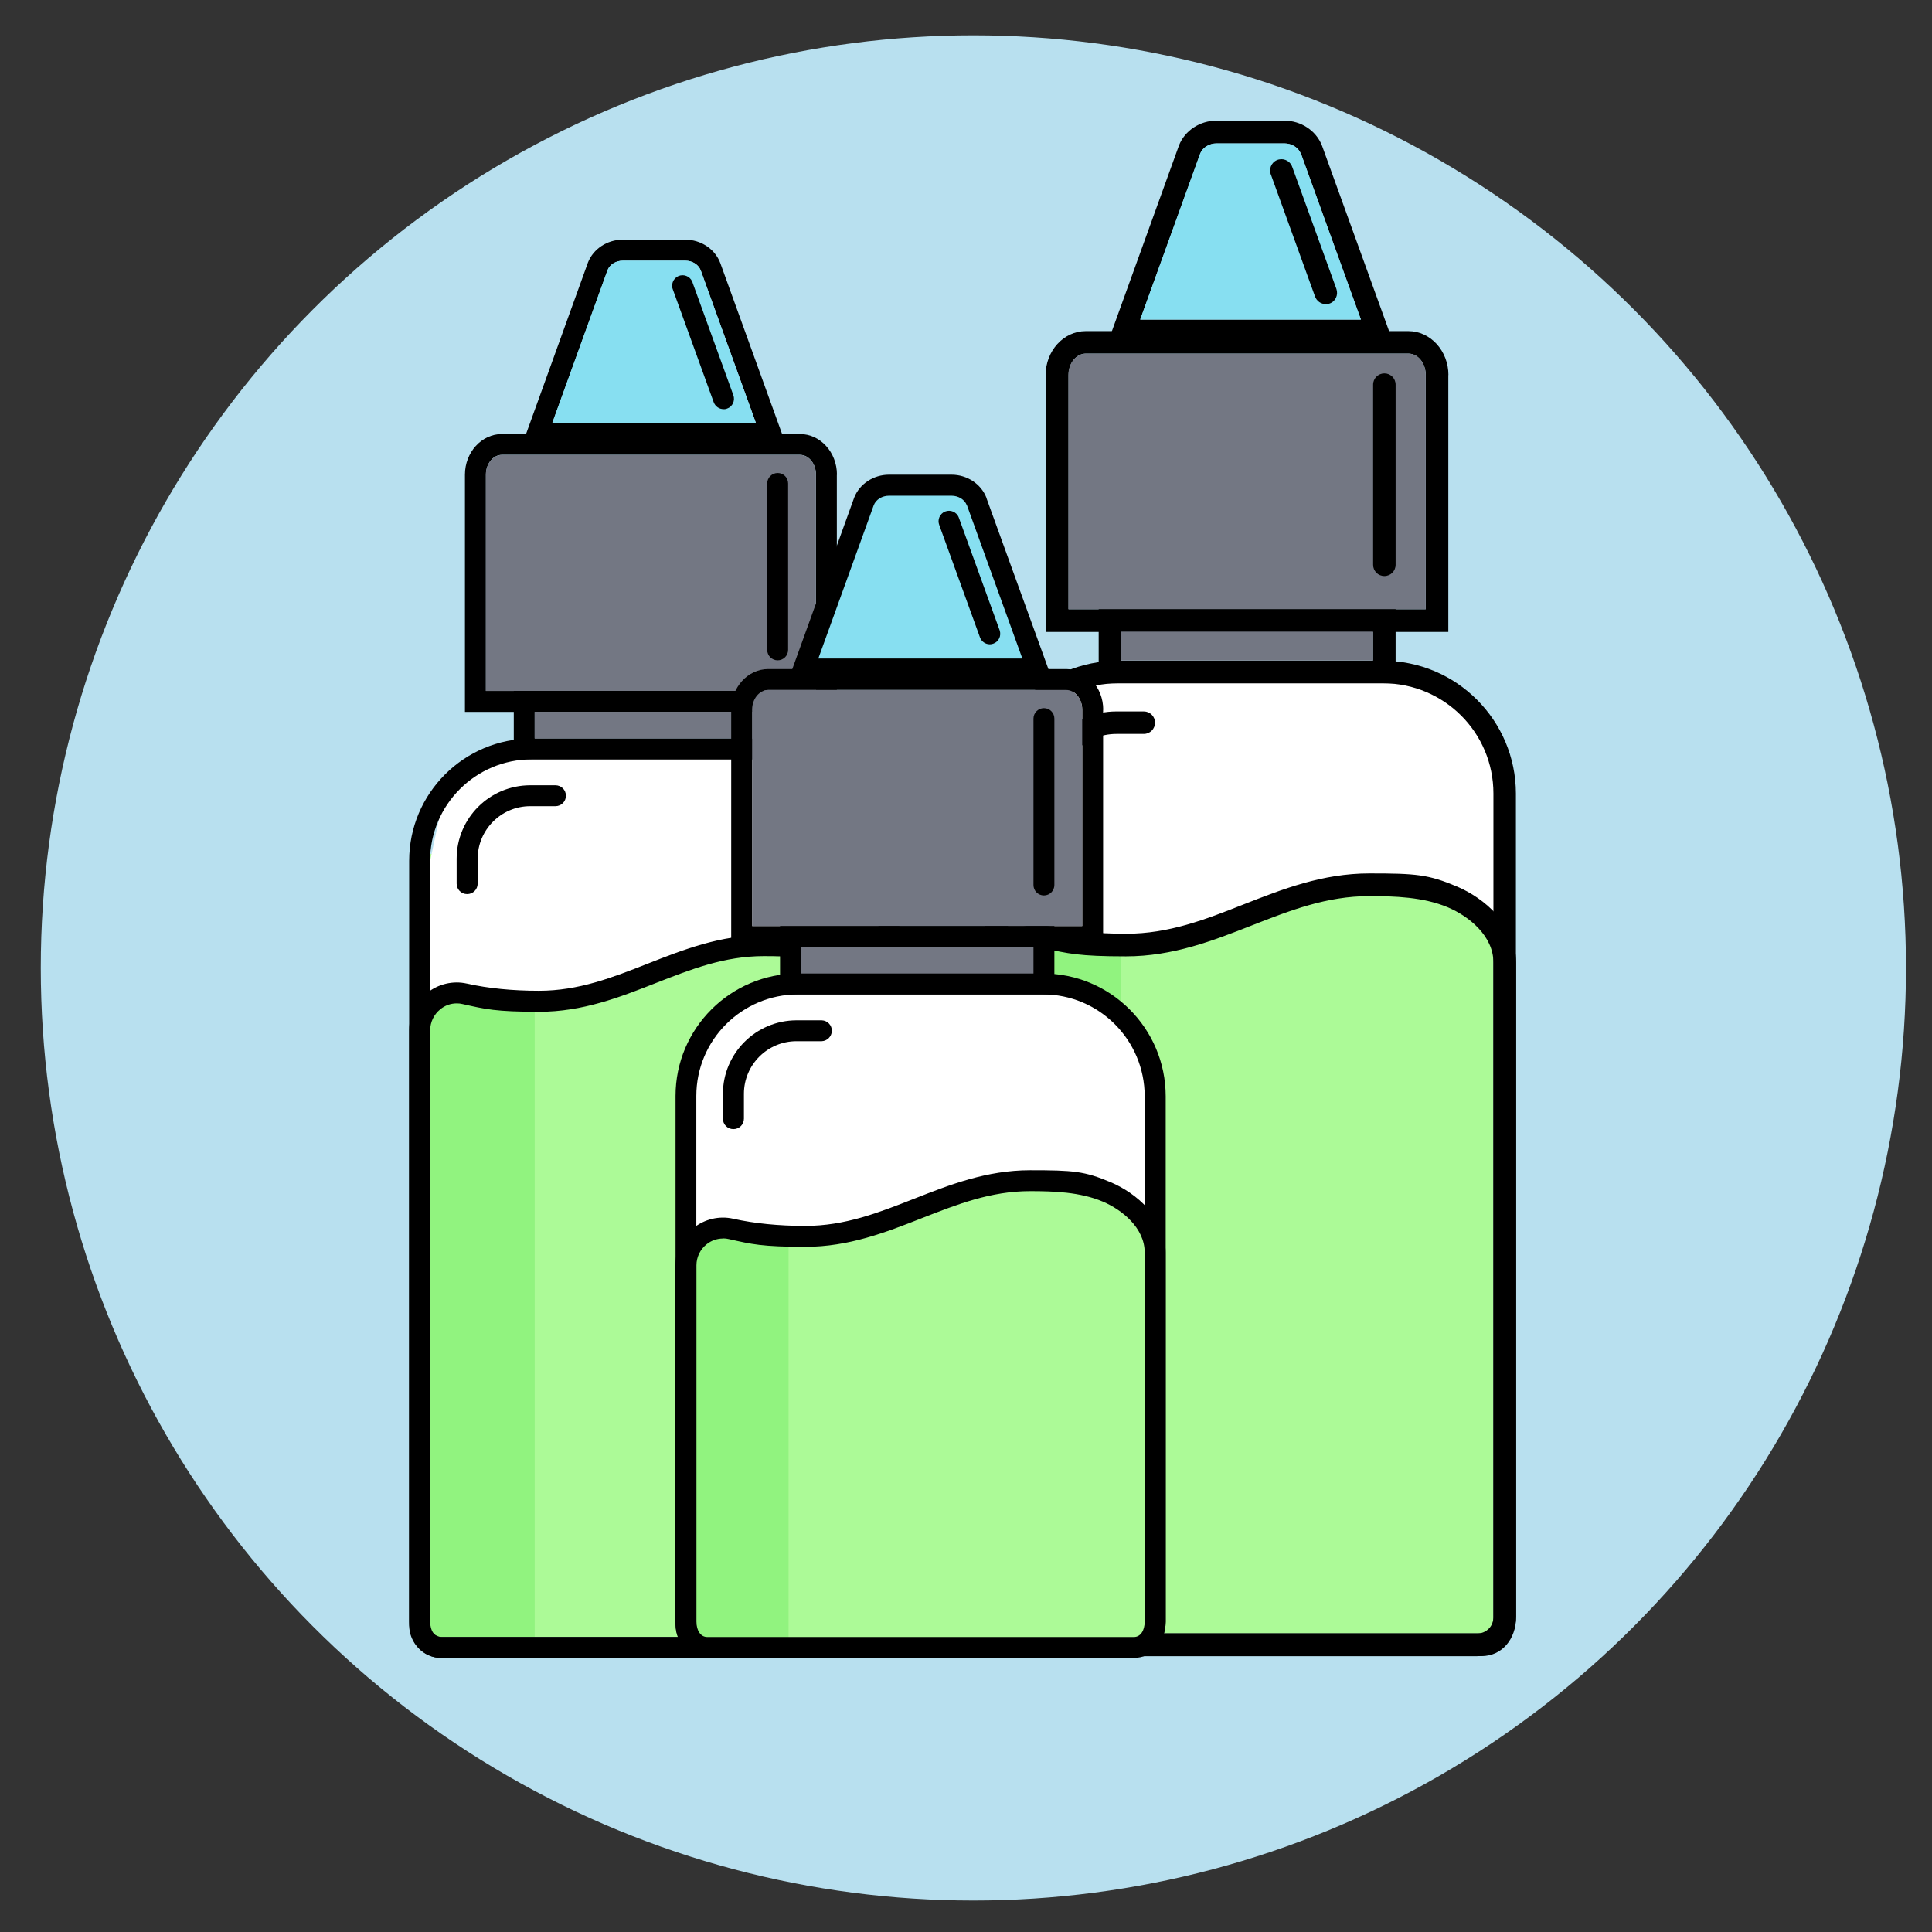
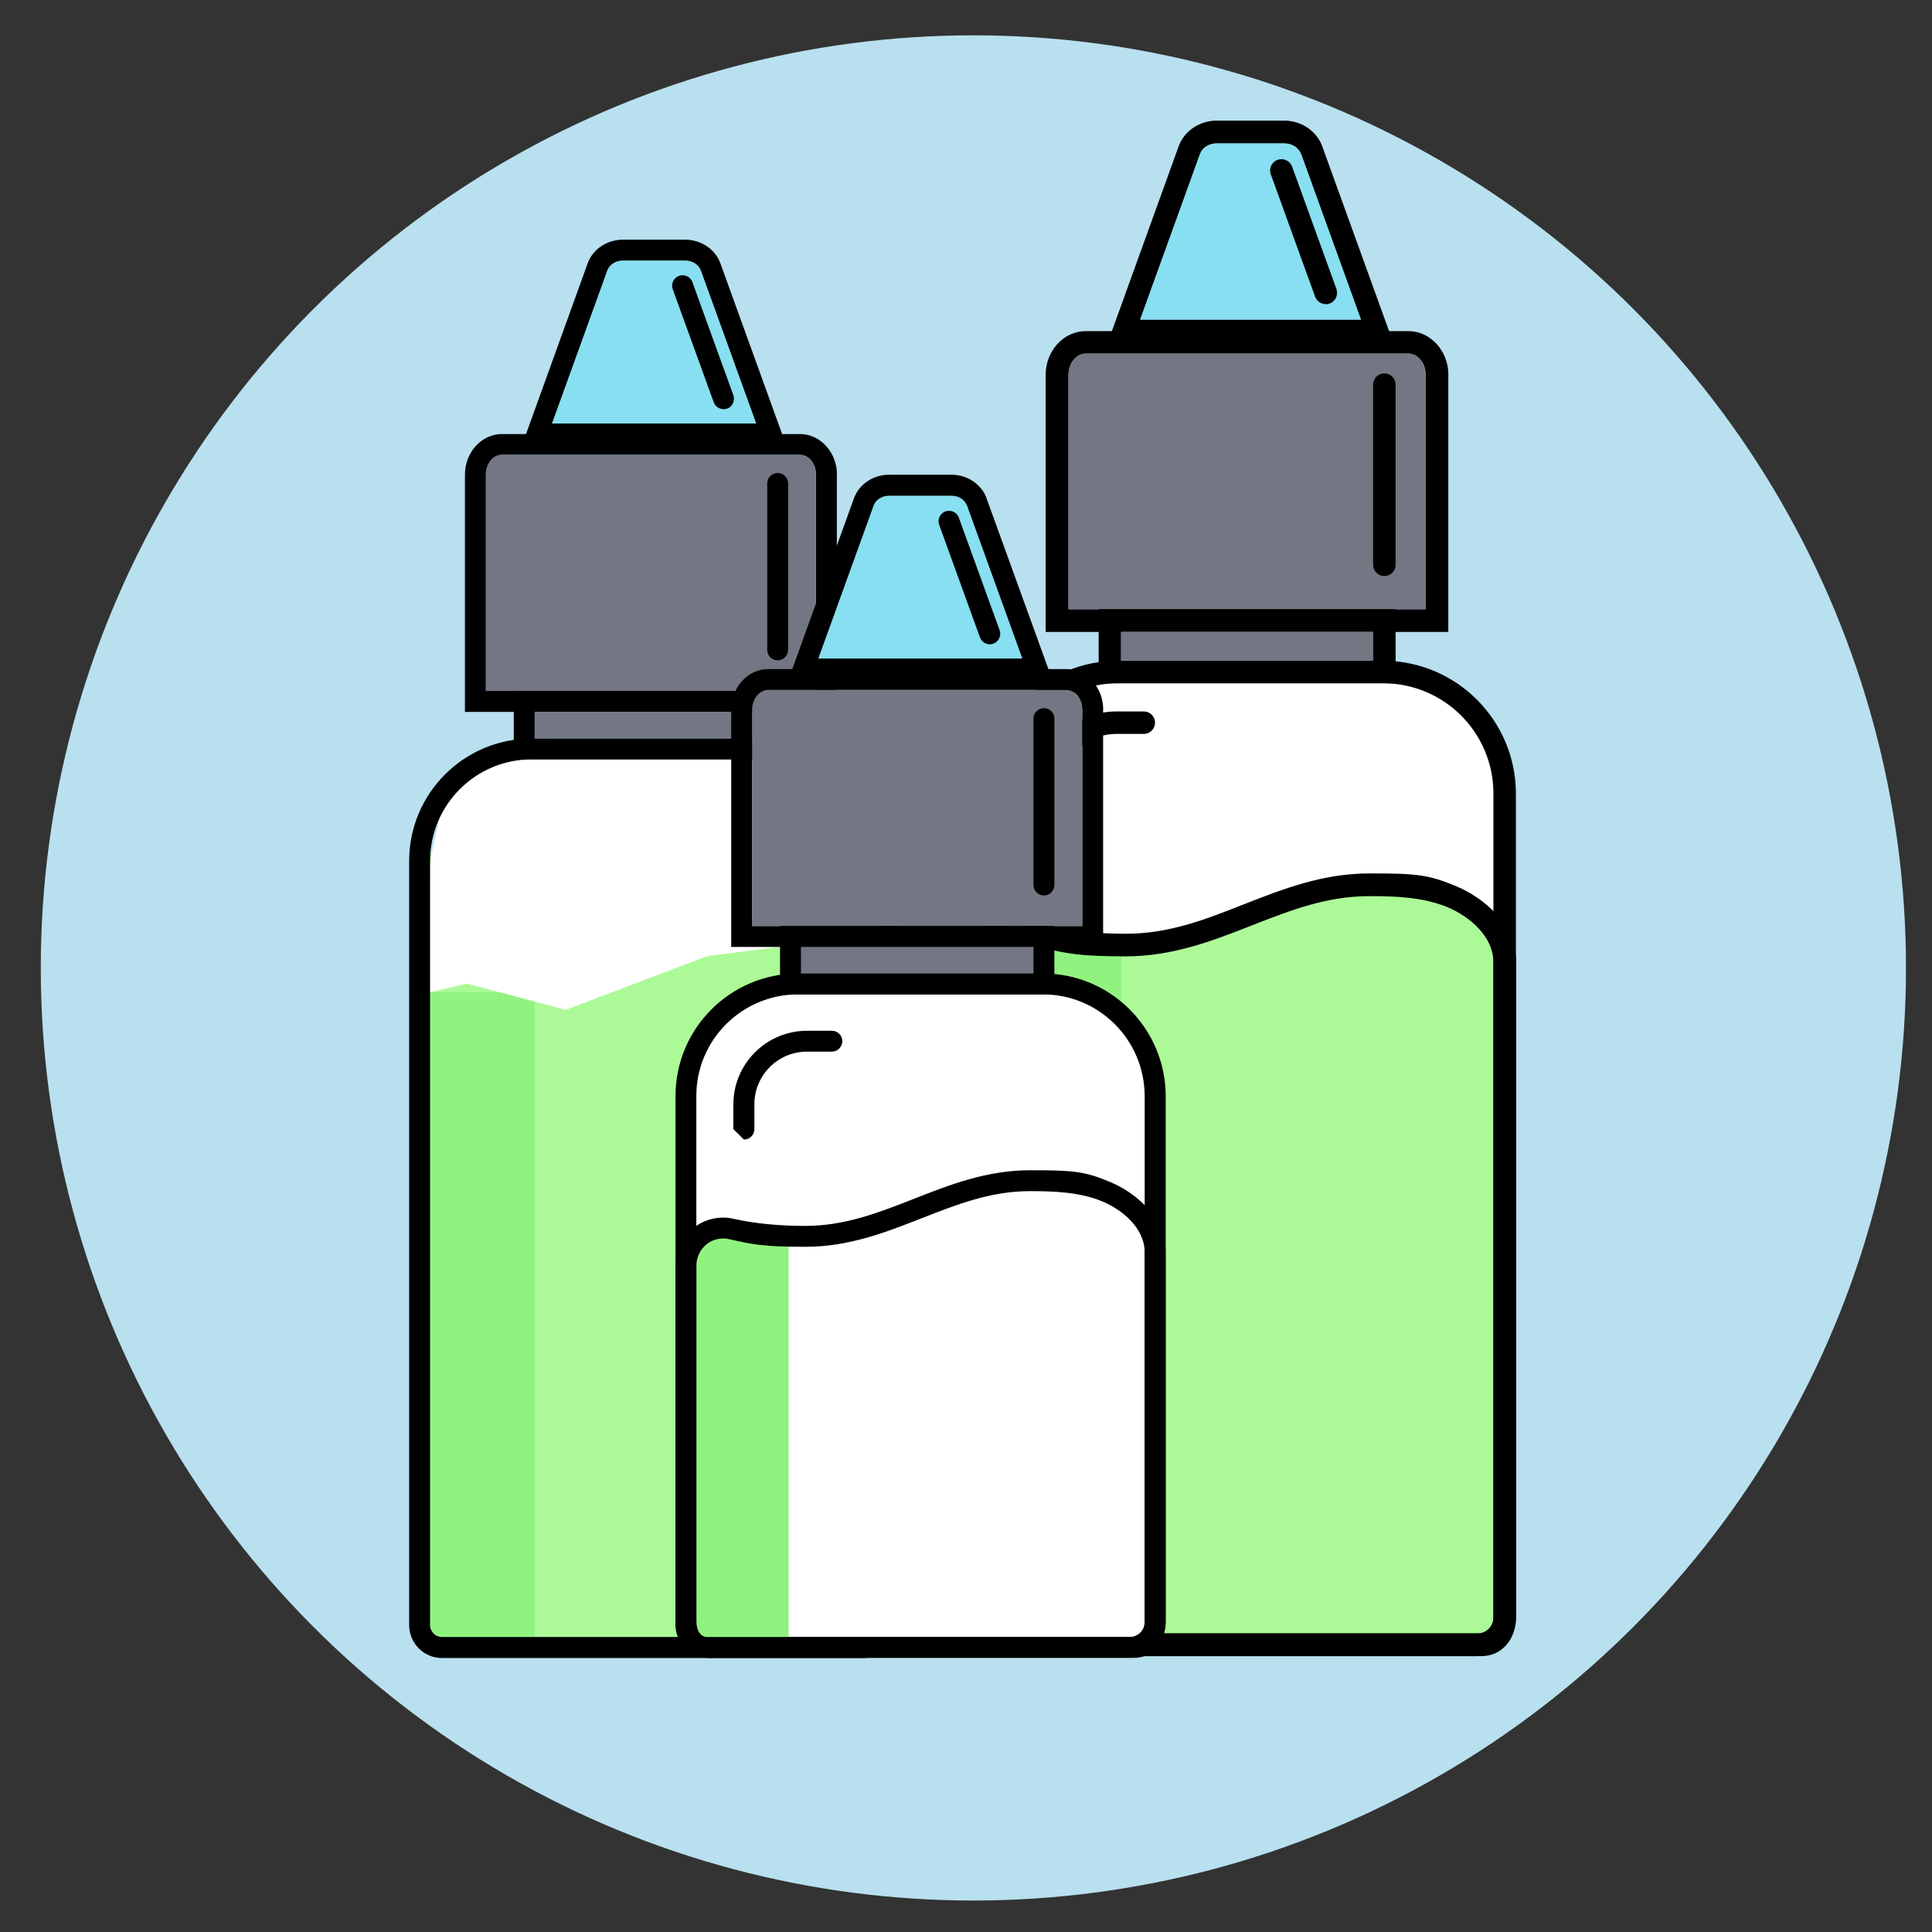
<svg xmlns="http://www.w3.org/2000/svg" id="Calque_1" version="1.1" viewBox="0 0 1700.8 1700.8">
  <rect x="0" y="0" width="1700.8" height="1700.8" fill="#333333" stroke="none" />
  <defs>
    <style>
      .st0 {
        fill: #acfa97;
      }

      .st1 {
        fill: #b8e0ef;
      }

      .st2 {
        fill: #fff;
      }

      .st3 {
        fill: #87dff1;
      }

      .st4 {
        fill: #91f37f;
      }

      .st5 {
        fill: #737783;
      }
    </style>
  </defs>
  <circle class="st1" cx="856.9" cy="852.1" r="821" />
  <g>
    <rect class="st0" x="369.2" y="751.8" width="404.1" height="689.3" />
    <rect class="st4" x="378.7" y="873.5" width="92" height="567.6" />
    <polygon class="st2" points="376 874.1 378.7 757.8 392.8 691.3 470.7 650.1 707.3 652.7 773.3 718 787.2 874.1 726.8 828.3 622.6 841.7 498.1 889 411.1 865.9 376 874.1" />
-     <path d="M411.2,787.1c-5.1,0-9.2-4.1-9.2-9.2h0v-21.9c0-35.7,29-64.7,64.8-64.7h22.2c5.1,0,9.2,4.1,9.2,9.2s-4.1,9.2-9.2,9.2h-22.2c-25.6,0-46.3,20.8-46.3,46.3v21.9c0,5.1-4.1,9.2-9.2,9.2h0Z" />
-     <path d="M763.8,1459.5h-375.6c-16.2,0-28-13.5-28-32v-520.6c0-12.8,5.8-24.9,15.8-32.8,9.8-7.9,22.8-11,35.1-8.2,18.8,4.2,40.2,6.3,63.4,6.3,34.9,0,64.5-11.6,95.8-23.9,31.3-12.3,63.9-25.1,102.1-25.1s47.9.8,71.1,10.6c22.2,9.4,48.2,31.2,48.2,61.8v531.9c0,18.6-11.8,32-27.9,32h0ZM402.1,883.3c-5.3,0-10.4,1.8-14.5,5.2-5.6,4.5-8.9,11.3-8.9,18.5v520.6c0,8.1,3.8,13.6,9.5,13.6h375.6c5.7,0,9.5-5.5,9.5-13.6v-531.9c0-21.6-19.9-37.6-36.9-44.8-20.1-8.5-43.5-9.2-64-9.2-34.7,0-64.1,11.6-95.3,23.8-31.5,12.4-64.2,25.2-102.5,25.2s-47.3-2.3-67.4-6.8c-1.6-.4-3.3-.6-5-.6h-.1Z" />
    <path d="M791.7,758.1v669.9c0,17.4-14.1,31.5-31.6,31.6h-371c-16,0-28.9-13-28.9-28.9v-672.8c0-59.5,48.3-107.7,107.8-107.7h215.7c59.6,0,107.9,48.4,108,108h0ZM773.3,1428v-669.9c0-49.5-40.1-89.5-89.6-89.6h-215.7c-49.3,0-89.3,40-89.4,89.3v672.8c0,5.8,4.7,10.5,10.5,10.5h371c7.3,0,13.1-5.9,13.2-13.2h0Z" />
    <g>
      <path d="M736.7,417.9v208.8h-327.4v-208.8c0-19.7,14.6-35.8,32.6-35.8h262.3c18,0,32.6,16.1,32.6,35.8h0ZM718.3,608.2v-190.4c0-9.6-6.3-17.4-14.1-17.4h-262.3c-7.8,0-14.1,7.8-14.1,17.4v190.4h290.6-.1Z" />
      <path class="st5" d="M718.3,417.9v190.4h-290.6v-190.4c0-9.6,6.4-17.4,14.2-17.4h262.3c7.8,0,14.1,7.8,14.1,17.4h0Z" />
    </g>
    <g>
      <path d="M693.8,608.2v60.2h-241.5v-60.2h241.5ZM675.4,650.1v-23.5h-204.7v23.5h204.7Z" />
      <rect class="st5" x="470.7" y="626.6" width="204.7" height="23.5" />
    </g>
    <g>
      <path d="M634,231.3l57.8,159.9h-232l57.8-160.1c4.7-12,17-20.1,30.6-20.1h55.1c13.6,0,25.9,8.1,30.6,20.1v.2h.1ZM665.6,372.8l-48.8-135c-2-5-7.4-8.3-13.4-8.3h-55.1c-6,0-11.4,3.3-13.4,8.3l-48.8,135h179.6,0Z" />
      <path class="st3" d="M616.8,237.8l48.8,135h-179.6l48.8-135c2-5,7.4-8.3,13.4-8.3h55.1c6,0,11.4,3.3,13.4,8.3h0Z" />
    </g>
    <path d="M637,360.2c-3.9,0-7.3-2.4-8.7-6.1l-35.8-98.8c-2.1-4.6,0-10.1,4.6-12.2s10.1,0,12.2,4.6c.2.4.4.9.5,1.4l35.8,98.8c1.7,4.8-.7,10.1-5.5,11.8-1,.4-2.1.6-3.1.5h0Z" />
    <path d="M684.6,581.3h0c-5.1,0-9.2-4.1-9.2-9.2h0v-146.5c0-5.1,4.2-9.2,9.2-9.2h0c5.1,0,9.2,4.1,9.2,9.2h0v146.5c0,5.1-4.1,9.2-9.2,9.2h0Z" />
  </g>
  <g id="Layer_1">
    <g>
      <rect class="st0" x="877.2" y="691.7" width="437.5" height="746.3" />
      <rect class="st4" x="887.5" y="823.4" width="99.6" height="614.5" />
      <polygon class="st2" points="884.5 824.1 887.5 698.2 902.7 626.2 987.1 581.6 1243.2 584.4 1314.7 655.1 1329.7 824.1 1264.3 774.5 1151.5 789 1016.7 840.3 922.5 815.2 884.5 824.1" />
      <path d="M922.6,729.9c-5.5,0-9.9-4.4-9.9-9.9h0v-23.7c0-38.6,31.4-70,70.1-70h24.1c5.5,0,9.9,4.4,9.9,9.9s-4.4,9.9-9.9,9.9h-24.1c-27.7,0-50.1,22.5-50.1,50.1v23.7c0,5.5-4.4,9.9-9.9,9.9h-.2,0Z" />
      <path d="M1304.4,1457.9h-406.6c-17.5,0-30.3-14.6-30.3-34.7v-563.6c0-13.9,6.3-27,17.1-35.5,10.6-8.6,24.7-11.9,38-8.9,20.3,4.5,43.5,6.8,68.7,6.8,37.8,0,69.8-12.5,103.7-25.9,33.9-13.3,69.2-27.2,110.5-27.2s51.8.9,77,11.5c24.1,10.2,52.2,33.8,52.2,66.9v575.9c0,20.1-12.8,34.7-30.2,34.7h0ZM912.8,834c-5.8,0-11.3,1.9-15.7,5.6-6.1,4.9-9.6,12.2-9.6,20v563.6c0,8.8,4.1,14.7,10.3,14.7h406.6c6.2,0,10.3-6,10.3-14.7v-575.9c0-23.4-21.6-40.7-40-48.5-21.8-9.2-47.1-9.9-69.3-9.9-37.6,0-69.4,12.5-103.2,25.7-34.1,13.4-69.6,27.3-111,27.3s-51.2-2.5-72.9-7.3c-1.7-.4-3.6-.7-5.4-.7h-.2,0Z" />
      <path d="M1334.5,698.5v725.3c0,18.9-15.2,34.1-34.2,34.2h-401.7c-17.3,0-31.3-14.1-31.3-31.3v-728.4c0-64.4,52.3-116.6,116.8-116.6h233.5c64.5,0,116.8,52.4,116.9,116.9h0v-.2h0ZM1314.7,1423.8v-725.3c0-53.6-43.4-96.9-97-97h-233.5c-53.4,0-96.7,43.3-96.8,96.7v728.4c0,6.3,5.1,11.4,11.4,11.4h401.7c7.9,0,14.2-6.4,14.3-14.3h-.1Z" />
      <g>
        <path d="M1275,330.2v226.1h-354.5v-226.1c0-21.3,15.8-38.7,35.3-38.7h284c19.5,0,35.3,17.4,35.3,38.7h-.1ZM1255.1,536.3v-206.1c0-10.4-6.8-18.9-15.2-18.9h-284c-8.5,0-15.2,8.5-15.2,18.9v206.1h314.6-.2Z" />
        <path class="st5" d="M1255.1,330.2v206.1h-314.6v-206.1c0-10.4,6.9-18.9,15.4-18.9h284c8.5,0,15.2,8.5,15.2,18.9h0Z" />
      </g>
      <g>
        <path d="M1228.6,536.3v65.2h-261.4v-65.2h261.4ZM1208.6,581.6v-25.4h-221.7v25.4h221.7Z" />
        <rect class="st5" x="987.1" y="556.1" width="221.7" height="25.4" />
      </g>
      <g>
        <path d="M1163.8,128.2l62.6,173.1h-251.1l62.6-173.3c5.1-13,18.4-21.8,33.1-21.8h59.6c14.7,0,28,8.8,33.1,21.8v.2h.1ZM1198,281.4l-52.8-146.1c-2.1-5.4-8-9-14.5-9h-59.6c-6.5,0-12.3,3.6-14.5,9l-52.8,146.1h194.4-.2Z" />
        <path class="st3" d="M1145.3,135.2l52.8,146.1h-194.4l52.8-146.1c2.1-5.4,8-9,14.5-9h59.6c6.5,0,12.3,3.6,14.5,9h.2Z" />
      </g>
      <path d="M1167.1,267.7c-4.2,0-7.9-2.6-9.4-6.6l-38.7-106.9c-2.3-5,0-11,5-13.2s11,0,13.2,5c.2.4.4,1,.6,1.5l38.7,106.9c1.8,5.2-.8,11-6,12.8-1.1.4-2.3.7-3.4.6h0Z" />
      <path d="M1218.7,507.1h0c-5.5,0-9.9-4.4-9.9-9.9h0v-158.6c0-5.5,4.5-9.9,9.9-9.9h0c5.5,0,9.9,4.4,9.9,9.9h0v158.6c0,5.5-4.4,9.9-9.9,9.9h0Z" />
    </g>
  </g>
  <g>
    <path d="M994.6,1459.4h-371c-16,0-28.9-12.9-28.9-28.9v-465.7c0-59.5,48.3-107.7,107.8-107.8h215.7c59.6,0,107.9,48.4,108,108v462.8c0,17.4-14.1,31.6-31.6,31.6Z" />
    <path class="st2" d="M1007.7,965v462.9c0,7.3-5.9,13.1-13.2,13.2h-371c-5.8,0-10.5-4.7-10.5-10.5v-465.8c0-49.3,40-89.3,89.4-89.4h215.7c49.5,0,89.5,40.1,89.6,89.6h0Z" />
-     <polygon class="st0" points="613.1 1113.9 608.1 1093 637.9 1081.7 693.7 1089 772.5 1077.8 888 1039.5 954.4 1045.7 1007.7 1076.7 1018.6 1093 1018.6 1434.2 1002.8 1447.2 617.7 1447.2 601.3 1423.5 613.1 1113.9" />
    <g id="Layer_11">
-       <path d="M645.6,994c-5.1,0-9.2-4.1-9.2-9.2h0v-21.8c0-35.7,29-64.7,64.8-64.8h22.2c5.1.2,9.1,4.4,8.9,9.5-.2,4.8-4.1,8.7-8.9,8.9h-22.2c-25.6,0-46.3,20.8-46.3,46.3v21.9c0,5.1-4.1,9.2-9.2,9.2h0Z" />
+       <path d="M645.6,994h0v-21.8c0-35.7,29-64.7,64.8-64.8h22.2c5.1.2,9.1,4.4,8.9,9.5-.2,4.8-4.1,8.7-8.9,8.9h-22.2c-25.6,0-46.3,20.8-46.3,46.3v21.9c0,5.1-4.1,9.2-9.2,9.2h0Z" />
      <g>
        <path d="M971.1,624.8v208.8h-327.4v-208.8c0-19.7,14.6-35.8,32.6-35.8h262.3c18,0,32.6,16.1,32.6,35.8h0ZM952.7,815.2v-190.4c0-9.6-6.3-17.4-14.1-17.4h-262.3c-7.8,0-14.1,7.8-14.1,17.4v190.4h290.6-.1Z" />
        <path class="st5" d="M952.7,624.8v190.4h-290.6v-190.4c0-9.6,6.4-17.4,14.2-17.4h262.3c7.8,0,14.1,7.8,14.1,17.4h0Z" />
      </g>
      <path d="M928.2,875.4h-241.5v-60.2h241.5v60.2Z" />
      <rect class="st5" x="705.1" y="833.6" width="204.7" height="23.4" />
      <path d="M926.2,598.1h-232l57.8-160.1c4.7-12,17-20.1,30.6-20.1h55.1c13.6,0,25.9,8.1,30.6,20.1v.2l57.9,159.8h0Z" />
      <path class="st3" d="M851.2,444.7l48.8,135h-179.6l48.8-135c2-5,7.4-8.3,13.4-8.3h55.1c6,0,11.4,3.3,13.4,8.3h0Z" />
      <path d="M871.4,567.2c-3.9,0-7.3-2.4-8.7-6.1l-35.8-98.8c-1.9-4.7.4-10.1,5.1-12,4.7-1.9,10.1.4,12,5.1,0,.2,0,.4.2.6l35.8,98.8c1.7,4.8-.7,10.1-5.5,11.8-1,.4-2.1.6-3.1.6h0Z" />
      <path d="M919,788.3h0c-5.1,0-9.2-4.1-9.2-9.2h0v-146.5c0-5.1,4.2-9.2,9.2-9.2h0c5.1,0,9.2,4.1,9.2,9.2v146.5c0,5.1-4.1,9.2-9.2,9.2h0Z" />
    </g>
    <rect class="st4" x="610.4" y="1081.1" width="83.8" height="366.1" />
    <path d="M998.2,1459.4h-375.6c-16.2,0-28-13.5-28-32v-313.5c0-12.8,5.8-24.9,15.8-32.8,9.8-7.9,22.8-11,35.1-8.2,18.8,4.2,40.2,6.3,63.4,6.3,34.9,0,64.5-11.6,95.8-23.9s63.9-25.1,102.1-25.1,47.9.8,71.1,10.6c22.2,9.4,48.2,31.2,48.2,61.8v324.9c0,18.6-11.7,32-27.9,32h0ZM636.5,1090.3c-5.3,0-10.4,1.8-14.5,5.1-5.6,4.5-8.9,11.3-8.9,18.5v313.6c0,8.1,3.8,13.6,9.5,13.6h375.6c5.7,0,9.5-5.5,9.5-13.6v-324.9c0-21.6-19.9-37.6-36.9-44.8-20.1-8.5-43.5-9.2-64-9.2-34.7,0-64.1,11.6-95.3,23.8-31.5,12.4-64.2,25.2-102.5,25.2s-47.3-2.3-67.4-6.8c-1.6-.4-3.3-.6-5-.6h0Z" />
  </g>
</svg>